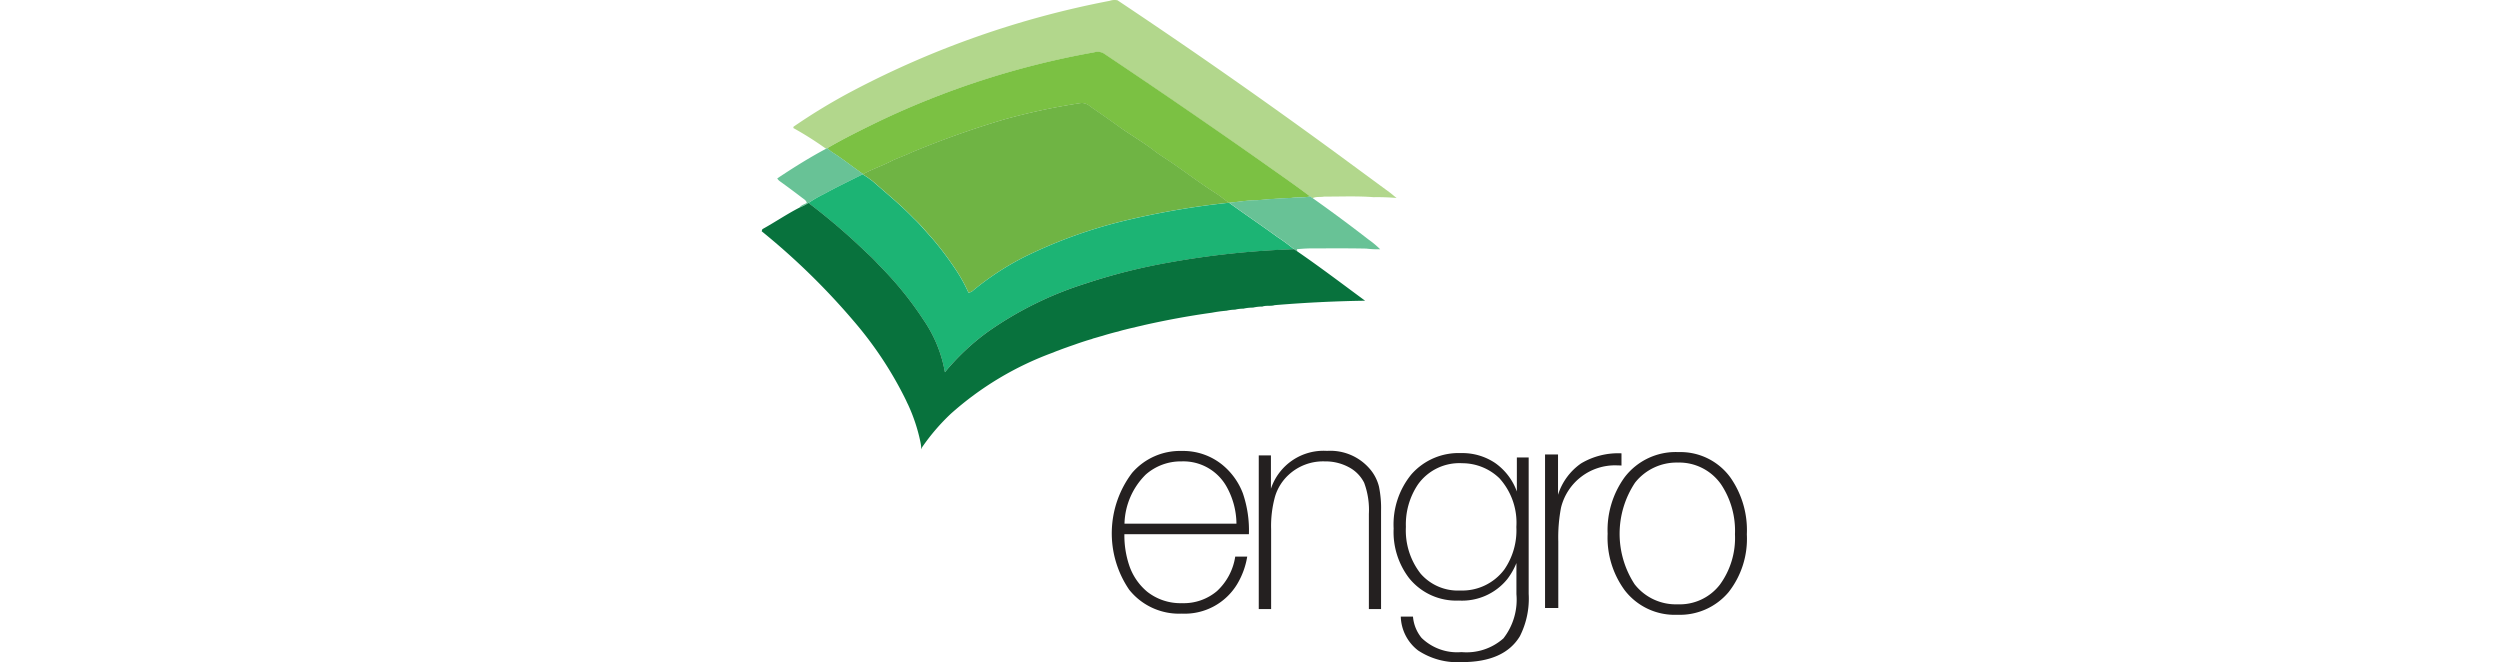
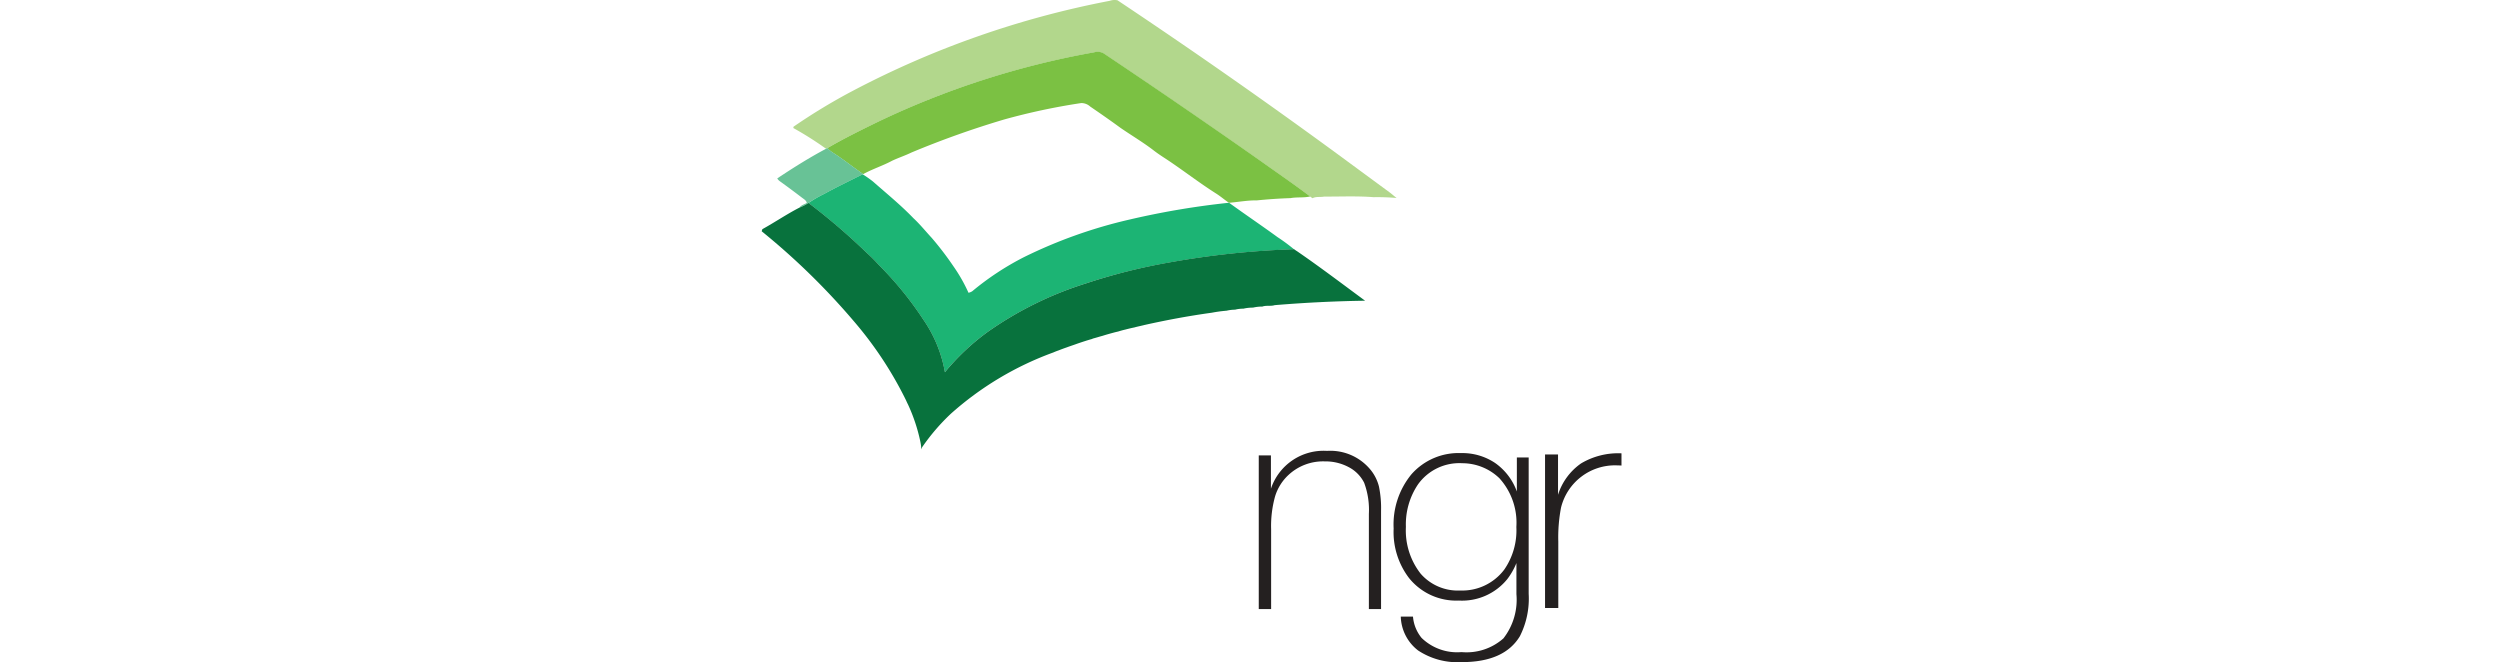
<svg xmlns="http://www.w3.org/2000/svg" width="151" height="40" viewBox="0 0 151 40">
  <g id="Group_58792" data-name="Group 58792" transform="translate(-108 -686)">
    <g id="Group_58773" data-name="Group 58773">
      <g id="Group_58751" data-name="Group 58751">
-         <rect id="Rectangle_22464" data-name="Rectangle 22464" width="151" height="40" transform="translate(108 686)" fill="none" />
        <g id="Engro_Corporation" data-name="Engro Corporation" transform="translate(-45.066 -3.17)">
          <g id="Group_15399" data-name="Group 15399" transform="translate(199.066 689.17)">
            <path id="Path_30905" data-name="Path 30905" d="M221.718,689.22a.9.9,0,0,1,.47-.033q6.733,4.488,13.265,9.271l3.147,2.314c.154.11.293.241.447.356a13.291,13.291,0,0,0-1.387-.048c-.994-.079-1.993-.031-2.989-.036-.228.048-.5-.016-.7.1-.048-.033-.1-.066-.145-.1-.981-.739-2-1.432-3-2.146q-4.715-3.295-9.484-6.5a.745.745,0,0,0-.576-.06,50.905,50.905,0,0,0-13.041,4.191c-1.035.505-2.073,1.012-3.068,1.591l-.068.037a20.11,20.11,0,0,0-1.98-1.254c0-.02.01-.061.015-.082a35.448,35.448,0,0,1,3.625-2.19A55.764,55.764,0,0,1,221.718,689.22Z" transform="translate(-200.692 -689.17)" fill="#b2d78c" />
            <path id="Path_30906" data-name="Path 30906" d="M209.466,699.166a50.891,50.891,0,0,1,13.041-4.191.745.745,0,0,1,.575.06q4.777,3.2,9.482,6.5c1,.714,2.014,1.406,2.995,2.146-.388.091-.791.028-1.182.1q-1.018.034-2.033.137c-.568-.009-1.127.1-1.691.145-.252-.17-.482-.369-.737-.535-1.041-.656-2.011-1.415-3.035-2.094-.268-.173-.536-.348-.788-.545-.639-.49-1.337-.9-2-1.359-.6-.439-1.208-.862-1.82-1.28a.8.8,0,0,0-.542-.21,38.979,38.979,0,0,0-4.641.988,55.382,55.382,0,0,0-5.616,2c-.377.184-.778.315-1.157.492-.569.307-1.19.5-1.758.814-.611-.42-1.19-.889-1.817-1.287a1.88,1.88,0,0,1-.347-.284C207.394,700.179,208.433,699.671,209.466,699.166Z" transform="translate(-202.425 -691.815)" fill="#7bc143" />
-             <path id="Path_30907" data-name="Path 30907" d="M218.9,701.633a38.9,38.9,0,0,1,4.641-.988.8.8,0,0,1,.542.21c.612.419,1.222.842,1.82,1.281.659.463,1.357.867,2,1.358.251.2.52.372.788.546,1.025.678,1.993,1.438,3.035,2.094.255.166.485.366.737.536a48.672,48.672,0,0,0-6,1.012,29.256,29.256,0,0,0-6.373,2.266,16.72,16.72,0,0,0-3.134,2.064.678.678,0,0,1-.229.094,9.778,9.778,0,0,0-.909-1.6,18.828,18.828,0,0,0-1.315-1.72c-.365-.4-.7-.82-1.1-1.183-.762-.794-1.617-1.488-2.442-2.214a6.428,6.428,0,0,0-.626-.437l.033-.017c.568-.312,1.189-.508,1.758-.814.38-.178.78-.309,1.157-.493A55.612,55.612,0,0,1,218.9,701.633Z" transform="translate(-204.227 -694.427)" fill="#6fb444" />
            <path id="Path_30908" data-name="Path 30908" d="M203.771,705.709c.017-.01.05-.028.068-.037a1.9,1.9,0,0,0,.348.284c.627.4,1.205.868,1.816,1.285l-.033.017c-.776.392-1.563.766-2.326,1.186a7.571,7.571,0,0,0-.946.543,2.877,2.877,0,0,1-.548.283c.1-.151.294-.193.445-.284-.033-.157-.185-.233-.3-.324-.433-.331-.873-.659-1.317-.978a.517.517,0,0,1-.166-.179C201.772,706.866,202.75,706.25,203.771,705.709Z" transform="translate(-199.865 -696.73)" fill="#68c296" />
            <path id="Path_30909" data-name="Path 30909" d="M205.238,709.785c.763-.42,1.549-.794,2.327-1.186a6.326,6.326,0,0,1,.626.438c.824.726,1.68,1.421,2.442,2.214.395.366.733.787,1.1,1.183a18.8,18.8,0,0,1,1.315,1.72,9.7,9.7,0,0,1,.91,1.6.662.662,0,0,0,.229-.094,16.75,16.75,0,0,1,3.134-2.064,29.17,29.17,0,0,1,6.373-2.266,48.766,48.766,0,0,1,6-1.013c.965.7,1.959,1.369,2.926,2.074a10.889,10.889,0,0,1,1,.738,52.116,52.116,0,0,0-7.57.806,35.509,35.509,0,0,0-5.012,1.26,21.428,21.428,0,0,0-5.906,2.914,13.944,13.944,0,0,0-2.6,2.445,8.016,8.016,0,0,0-1.29-3.155,20.8,20.8,0,0,0-2.728-3.348,8.211,8.211,0,0,0-.7-.7,37.955,37.955,0,0,0-3.522-3.018A7.555,7.555,0,0,1,205.238,709.785Z" transform="translate(-201.461 -698.071)" fill="#1cb474" />
-             <path id="Path_30910" data-name="Path 30910" d="M256.064,711.064q.072.053.145.1,1.72,1.216,3.384,2.507a5.489,5.489,0,0,1,.7.585,5.5,5.5,0,0,1-.841-.04c-.991-.019-1.981-.018-2.973-.01a9.3,9.3,0,0,0-1.21.048c0,.033.012.1.018.133-.069-.044-.136-.088-.2-.136a11,11,0,0,0-1-.739c-.964-.7-1.96-1.369-2.926-2.074.565-.04,1.123-.151,1.691-.145q1.012-.1,2.033-.137C255.274,711.092,255.676,711.155,256.064,711.064Z" transform="translate(-222.931 -699.201)" fill="#68c296" />
            <path id="Path_30911" data-name="Path 30911" d="M201.352,712.075a2.85,2.85,0,0,0,.548-.283,38.05,38.05,0,0,1,3.522,3.019,8.211,8.211,0,0,1,.7.7,20.776,20.776,0,0,1,2.728,3.348,8.033,8.033,0,0,1,1.29,3.155,13.952,13.952,0,0,1,2.6-2.446,21.409,21.409,0,0,1,5.906-2.913,35.524,35.524,0,0,1,5.011-1.264,52.133,52.133,0,0,1,7.57-.806c.064.048.131.093.2.136,1.388.955,2.735,1.977,4.09,2.976q-2.733.041-5.457.268c-.241.077-.507,0-.748.086a2.454,2.454,0,0,0-.569.064,2.421,2.421,0,0,0-.575.063,1.993,1.993,0,0,0-.506.061,2.265,2.265,0,0,0-.508.061,8.359,8.359,0,0,0-.889.121c-1.37.189-2.731.441-4.08.744-.2.053-.413.091-.616.15-.088.016-.173.035-.259.056s-.168.04-.251.063c-.152.035-.3.075-.449.122-.083.02-.167.038-.251.061-.232.063-.466.126-.695.2-.2.051-.392.117-.593.166l-.041.024c-.307.084-.61.186-.911.289-.2.075-.413.141-.617.218q-.258.089-.508.188c-.108.036-.214.079-.319.125a19.108,19.108,0,0,0-6.181,3.7,12.6,12.6,0,0,0-1.731,2.018c-.012.033-.035.094-.048.126a2.936,2.936,0,0,0-.065-.486,10.385,10.385,0,0,0-.742-2.223c-.043-.083-.082-.169-.12-.254a22.53,22.53,0,0,0-3.117-4.734,42.135,42.135,0,0,0-5.6-5.472l.041-.126C199.865,712.961,200.583,712.469,201.352,712.075Z" transform="translate(-199.066 -699.534)" fill="#08723d" />
          </g>
          <g id="Group_15400" data-name="Group 15400" transform="translate(220.211 716.398)">
-             <path id="Path_30912" data-name="Path 30912" d="M246.278,745.813a4.7,4.7,0,0,1-.605,1.663,3.7,3.7,0,0,1-3.345,1.787,3.85,3.85,0,0,1-3.182-1.446,6.044,6.044,0,0,1,.179-7.057,3.82,3.82,0,0,1,3-1.322,3.753,3.753,0,0,1,2.466.85,4.111,4.111,0,0,1,1.22,1.7,6.9,6.9,0,0,1,.368,2.476h-7.521a5.682,5.682,0,0,0,.274,1.832,3.542,3.542,0,0,0,1.105,1.645,3.243,3.243,0,0,0,2.1.69,3.107,3.107,0,0,0,2.116-.732,3.565,3.565,0,0,0,1.1-2.082h.728v0Zm-.651-1.984a4.664,4.664,0,0,0-.614-2.266,2.989,2.989,0,0,0-2.7-1.495,3.2,3.2,0,0,0-2.164.795,4.322,4.322,0,0,0-1.285,2.967h6.766Z" transform="translate(-238.09 -739.428)" fill="#242020" />
            <path id="Path_30913" data-name="Path 30913" d="M255.221,739.7v2.012a3.349,3.349,0,0,1,3.392-2.287,3.142,3.142,0,0,1,2.656,1.18,2.608,2.608,0,0,1,.477.974,6.509,6.509,0,0,1,.127,1.464v5.935h-.736v-5.744a4.691,4.691,0,0,0-.284-1.881,2.151,2.151,0,0,0-.93-.944,2.972,2.972,0,0,0-1.45-.349,3.063,3.063,0,0,0-2.192.82,2.937,2.937,0,0,0-.807,1.286,6.681,6.681,0,0,0-.241,1.984v4.828h-.747V739.7Z" transform="translate(-245.602 -739.42)" fill="#242020" />
            <path id="Path_30914" data-name="Path 30914" d="M277.676,739.943v8.234a5.027,5.027,0,0,1-.53,2.558q-.944,1.567-3.515,1.567A4.316,4.316,0,0,1,271,751.6a2.673,2.673,0,0,1-1.049-2.046h.737a2.334,2.334,0,0,0,.52,1.286,3.084,3.084,0,0,0,2.411.857,3.354,3.354,0,0,0,2.532-.829,3.8,3.8,0,0,0,.785-2.669V746.32a4.231,4.231,0,0,1-.548.964,3.518,3.518,0,0,1-2.929,1.3,3.654,3.654,0,0,1-3.013-1.365,4.584,4.584,0,0,1-.926-2.987,4.776,4.776,0,0,1,1.078-3.278,3.793,3.793,0,0,1,2.993-1.277,3.551,3.551,0,0,1,2.062.6,3.593,3.593,0,0,1,1.309,1.72v-2.057h.709Zm-4.024.345a3.072,3.072,0,0,0-2.665,1.285,4.32,4.32,0,0,0-.727,2.56,4.243,4.243,0,0,0,.888,2.824,2.977,2.977,0,0,0,2.391,1.02,3.178,3.178,0,0,0,2.665-1.267,4.163,4.163,0,0,0,.728-2.57,4,4,0,0,0-1.021-2.941,3.232,3.232,0,0,0-2.258-.91Z" transform="translate(-252.489 -739.538)" fill="#242020" />
            <path id="Path_30915" data-name="Path 30915" d="M291.02,739.7v.737c-.134-.006-.23-.01-.289-.01a3.356,3.356,0,0,0-3.362,2.548,9.533,9.533,0,0,0-.166,2.054v4.014h-.8v-9.276h.784v2.437a3.639,3.639,0,0,1,1.391-1.894A4.377,4.377,0,0,1,291.02,739.7Z" transform="translate(-260.227 -739.547)" fill="#242020" />
-             <path id="Path_30916" data-name="Path 30916" d="M297.658,739.563a3.726,3.726,0,0,1,3.134,1.54,5.542,5.542,0,0,1,.989,3.429,5.21,5.21,0,0,1-1.1,3.487,3.845,3.845,0,0,1-3.1,1.369,3.805,3.805,0,0,1-3.172-1.474,5.366,5.366,0,0,1-1.036-3.421,5.432,5.432,0,0,1,1.026-3.411A3.881,3.881,0,0,1,297.658,739.563Zm-.019.633a3.2,3.2,0,0,0-2.608,1.21,5.58,5.58,0,0,0-.027,6.141,3.157,3.157,0,0,0,2.6,1.209,3.059,3.059,0,0,0,2.551-1.19,4.785,4.785,0,0,0,.909-3.044,5.051,5.051,0,0,0-.842-3.014,3.086,3.086,0,0,0-2.58-1.314Z" transform="translate(-263.417 -739.484)" fill="#242020" />
          </g>
        </g>
      </g>
    </g>
  </g>
</svg>